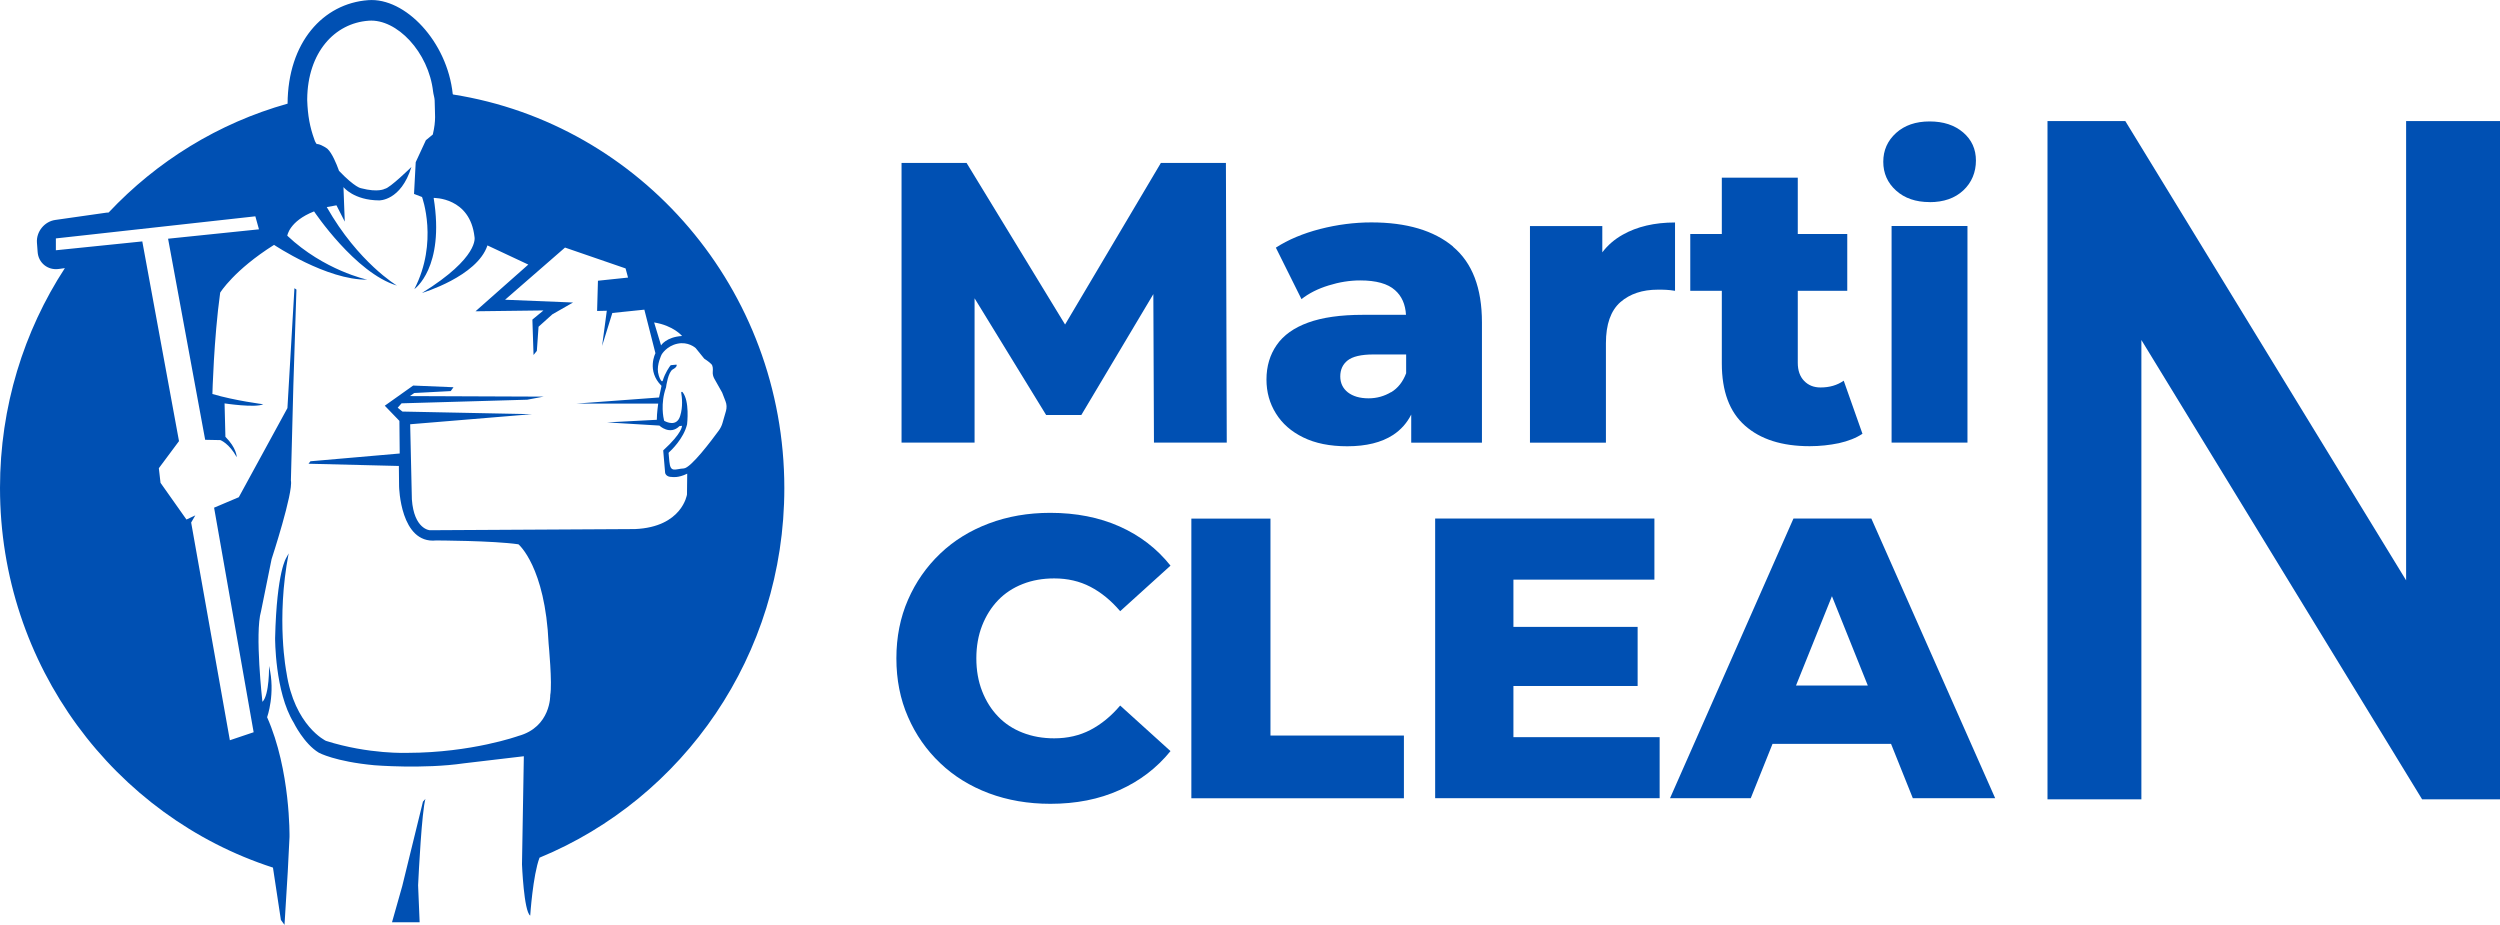
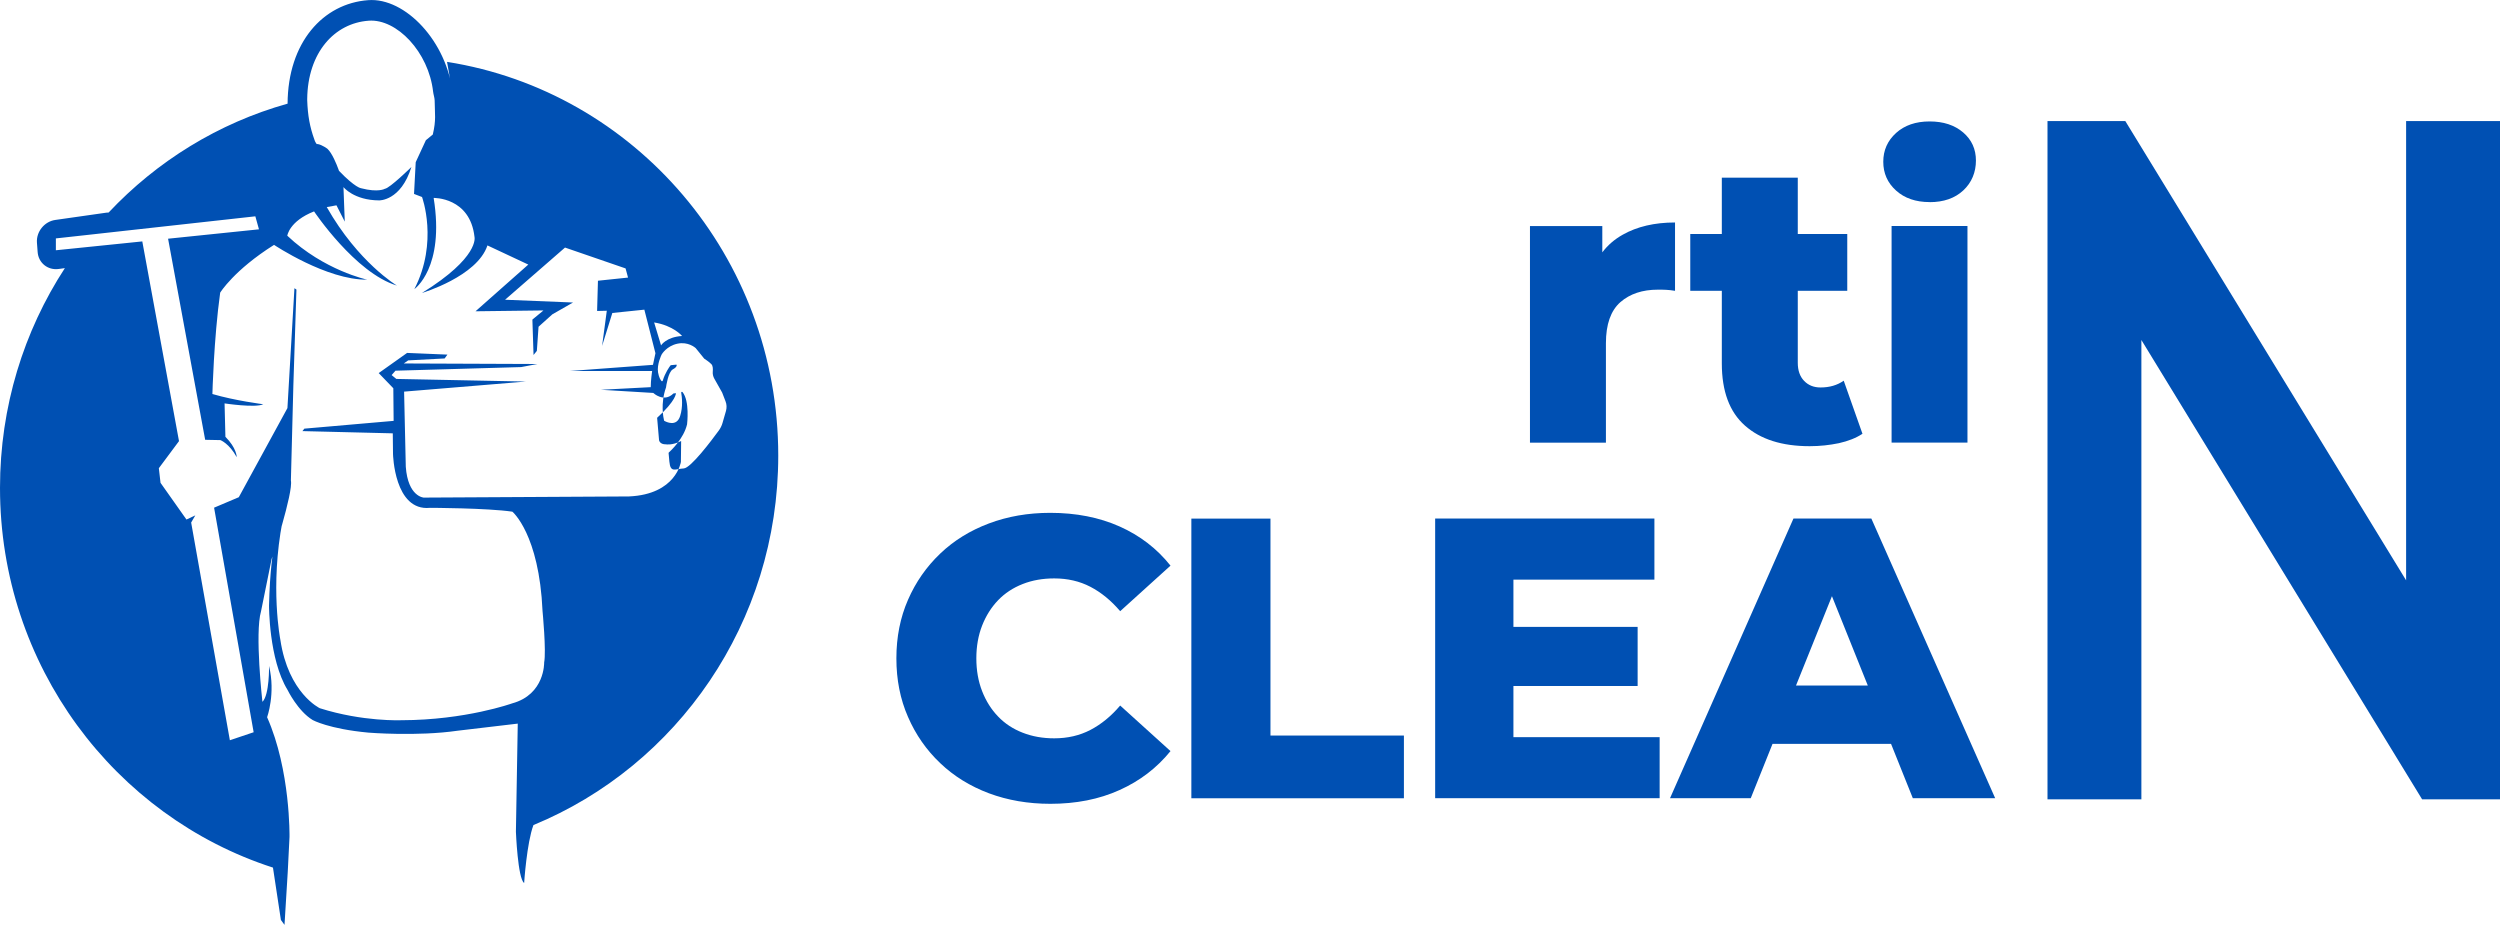
<svg xmlns="http://www.w3.org/2000/svg" id="Layer_2" viewBox="0 0 324.86 120.18">
  <defs>
    <style> .cls-1 { fill: #0050b3; } </style>
  </defs>
  <g id="Layer_1-2" data-name="Layer_1">
    <g>
      <g>
-         <path class="cls-1" d="M54.33,115.04l.2,4.8h-3.59l1.33-4.7,2.69-10.97.32-.36c-.47,1.72-.86,9.39-.95,11.24Z" />
-         <path class="cls-1" d="M58.83,12.22C58.12,5.41,52.66-.34,47.85.02c-5.86.43-10.44,5.48-10.48,13.45-8.99,2.52-16.99,7.48-23.26,14.15-.13,0-.26,0-.4.03l-6.52.93c-1.42.2-2.49,1.53-2.39,2.95l.09,1.21c.1,1.43,1.33,2.41,2.75,2.21l.79-.11C3.1,43.02,0,52.84,0,63.39c0,23.12,14.9,42.7,35.47,49.35l1.03,6.8.47.64.42-6.86.23-4.56s.15-8.65-2.91-15.56c0,0,1.12-3.09.25-6.66,0,0,.07,3.75-.86,4.66,0,0-1.01-8.92-.18-11.77l1.37-6.77s2.84-8.67,2.51-10.23l.32-12.33.4-12.47-.26-.18-.91,15.58-6.32,11.58-3.21,1.36,5.14,29.18-3.09,1.04-5.03-28.29.54-.93-1.15.54-3.37-4.77-.22-1.9,2.62-3.52-4.77-25.95-1.94.2-6.26.64-3.03.31v-1.54l4.36-.48,4.86-.54,16.7-1.85.47,1.69-11.81,1.22,4.82,26.13,1.98.04s1.15.43,2.12,2.22c0-.09-.03-1.2-1.47-2.65l-.11-4.34s3.99.61,5.03.11c0,0-3.7-.47-6.61-1.33,0,0,.18-7.18,1.01-13.17,0,0,1.79-2.93,7-6.21,0,0,6.86,4.59,12.1,4.52,0,0-5.59-1.19-10.38-5.71,0,0,.25-1.89,3.48-3.16,0,0,5.35,8,10.77,9.64,0,0-5.02-2.98-9.12-10.2l1.26-.23,1.08,2.12-.09-2.34-.08-2.15s1.33,1.71,4.63,1.73c0,0,2.83.09,4.2-4.34,0,0-2.84,2.78-3.45,2.83,0,0-.83.52-3.09-.07,0,0-.75-.05-2.87-2.26,0,0-.03-.09-.09-.25-.22-.59-.8-2.06-1.42-2.62,0,0-.68-.51-1.25-.61h-.14s-.24-.32-.3-.59c-.59-1.62-.86-3.12-.93-5.1,0-.05,0-.1,0-.16.06-6.03,3.53-9.86,7.99-10.18,3.65-.27,7.79,4.07,8.37,9.23.04.36.19.76.2,1.13.02,1.82.21,2.5-.24,4.43l-.9.74-1.32,2.85-.22,4.13,1.04.4s2.16,5.85-1,11.97c0,0,3.98-2.75,2.51-11.85,0,0,4.74-.11,5.31,5.08,0,0,.68,2.62-6.83,7.27,0,0,7.18-2.14,8.51-6.18l5.31,2.49-6.86,6.07,8.83-.11-1.44,1.19.15,4.6.43-.53.22-3.14,1.79-1.61,2.69-1.54-8.83-.36,7.79-6.78,7.87,2.71.32,1.19-3.91.41-.11,3.93,1.26-.03-.61,4.57,1.33-4.28,4.16-.43,1.44,5.66s-1.18,2.28.79,4.24l-.32,1.51-10.8.8h10.69s-.18,1.22-.18,2.1l-6.48.34,6.81.41s1.37,1.31,2.62.07l.32-.04s.1.88-2.44,3.2l.25,2.91s.08.56.9.54c0,0,.79.16,1.97-.43l-.03,2.71s-.61,4.22-6.75,4.49l-26.67.15s-2.05-.11-2.33-4.01l-.22-9.76,15.83-1.31-16.84-.34-.61-.5.5-.57,16.33-.47,2.12-.4-17.37-.07.57-.4,4.74-.25.36-.5-5.24-.22-3.69,2.62,1.9,1.97.04,4.24-11.6,1.01-.25.32,11.74.29.03,2.68s.15,7.48,4.81,7c0,0,7.43.02,10.7.5,0,0,3.48,2.89,3.92,12.92,0,0,.5,5.19.21,6.68,0,0,.11,4.15-4.16,5.31,0,0-6.03,2.17-14.36,2.19,0,0-5.03.22-10.63-1.56,0,0-4.09-1.92-5.13-8.9,0,0-1.37-6.86.29-15.46l-.29.54s-1.26,1.69-1.47,10.46c0,0-.04,6.99,2.41,10.99,0,0,1.33,2.74,3.27,3.91,0,0,2.08,1.15,7.22,1.63,0,0,6.35.52,11.63-.25l7.79-.92-.24,14.05s.24,6.1,1.07,6.66c0,0,.34-5.24,1.21-7.53,18.65-7.68,31.81-26.28,31.81-48.01,0-25.87-18.65-47.31-43.04-51.16ZM85,41.9c2.53.41,3.63,1.76,3.63,1.76-2.07.13-2.73,1.22-2.73,1.22l-.9-2.98ZM93.89,54.95c-.1.36-.27.7-.49,1-.95,1.3-3.64,4.88-4.55,4.92-1.12.06-1.73.62-1.87-.89l-.1-1.1s0-.06.03-.08c.27-.24,1.93-1.8,2.37-3.66h0c.01-.11.36-3.03-.59-4.19-.07-.08-.19-.02-.17.08.1.57.24,1.84-.14,3.03-.46,1.46-1.82.76-2.05.63-.02-.01-.04-.03-.04-.06-.07-.28-.5-2.17.26-4.3,0,0,0,0,0-.01.01-.11.27-2,.89-2.33.64-.34.47-.61.47-.61l-.71.07s-.05.01-.07.03c-.13.17-.71.97-1.01,1.99-.02.07-.11.09-.16.04-.13-.14-.33-.45-.45-1.12-.17-1.04.45-2.3.47-2.33.02-.03.64-1.1,2.05-1.4,1.39-.3,2.31.52,2.37.57h0s1.1,1.36,1.1,1.36c0,0,.01.01.02.02.08.06.59.37.92.71.21.22.21.64.18.97-.03.32.05.64.2.91l1.02,1.81s0,0,0,0l.44,1.14c.16.4.17.83.06,1.24l-.45,1.56Z" />
+         <path class="cls-1" d="M58.83,12.22C58.12,5.41,52.66-.34,47.85.02c-5.86.43-10.44,5.48-10.48,13.45-8.99,2.52-16.99,7.48-23.26,14.15-.13,0-.26,0-.4.03l-6.52.93c-1.42.2-2.49,1.53-2.39,2.95l.09,1.21c.1,1.43,1.33,2.41,2.75,2.21l.79-.11C3.1,43.02,0,52.84,0,63.39c0,23.12,14.9,42.7,35.47,49.35l1.03,6.8.47.64.42-6.86.23-4.56s.15-8.65-2.91-15.56c0,0,1.12-3.09.25-6.66,0,0,.07,3.75-.86,4.66,0,0-1.01-8.92-.18-11.77l1.37-6.77s2.84-8.67,2.51-10.23l.32-12.33.4-12.47-.26-.18-.91,15.58-6.32,11.58-3.21,1.36,5.14,29.18-3.09,1.04-5.03-28.29.54-.93-1.15.54-3.37-4.77-.22-1.9,2.62-3.52-4.77-25.95-1.94.2-6.26.64-3.03.31v-1.54l4.36-.48,4.86-.54,16.7-1.85.47,1.69-11.81,1.22,4.82,26.13,1.98.04s1.15.43,2.12,2.22c0-.09-.03-1.2-1.47-2.65l-.11-4.34s3.99.61,5.03.11c0,0-3.7-.47-6.61-1.33,0,0,.18-7.18,1.01-13.17,0,0,1.79-2.93,7-6.21,0,0,6.86,4.59,12.1,4.52,0,0-5.59-1.19-10.38-5.71,0,0,.25-1.89,3.48-3.16,0,0,5.35,8,10.77,9.64,0,0-5.02-2.98-9.12-10.2l1.26-.23,1.08,2.12-.09-2.34-.08-2.15s1.33,1.71,4.63,1.73c0,0,2.83.09,4.2-4.34,0,0-2.84,2.78-3.45,2.83,0,0-.83.52-3.09-.07,0,0-.75-.05-2.87-2.26,0,0-.03-.09-.09-.25-.22-.59-.8-2.06-1.42-2.62,0,0-.68-.51-1.25-.61h-.14s-.24-.32-.3-.59c-.59-1.62-.86-3.12-.93-5.1,0-.05,0-.1,0-.16.06-6.03,3.53-9.86,7.99-10.18,3.65-.27,7.79,4.07,8.37,9.23.04.36.19.76.2,1.13.02,1.82.21,2.5-.24,4.43l-.9.74-1.32,2.85-.22,4.13,1.04.4s2.16,5.85-1,11.97c0,0,3.98-2.75,2.51-11.85,0,0,4.74-.11,5.31,5.08,0,0,.68,2.62-6.83,7.27,0,0,7.18-2.14,8.51-6.18l5.31,2.49-6.86,6.07,8.83-.11-1.44,1.19.15,4.6.43-.53.22-3.14,1.79-1.61,2.69-1.54-8.83-.36,7.79-6.78,7.87,2.71.32,1.19-3.91.41-.11,3.93,1.26-.03-.61,4.57,1.33-4.28,4.16-.43,1.44,5.66l-.32,1.51-10.8.8h10.69s-.18,1.22-.18,2.1l-6.48.34,6.81.41s1.37,1.31,2.62.07l.32-.04s.1.88-2.44,3.2l.25,2.91s.08.56.9.54c0,0,.79.16,1.97-.43l-.03,2.71s-.61,4.22-6.75,4.49l-26.67.15s-2.05-.11-2.33-4.01l-.22-9.76,15.83-1.31-16.84-.34-.61-.5.5-.57,16.33-.47,2.12-.4-17.37-.07.57-.4,4.74-.25.36-.5-5.24-.22-3.69,2.62,1.9,1.97.04,4.24-11.6,1.01-.25.32,11.74.29.03,2.68s.15,7.48,4.81,7c0,0,7.43.02,10.7.5,0,0,3.48,2.89,3.92,12.92,0,0,.5,5.19.21,6.68,0,0,.11,4.15-4.16,5.31,0,0-6.03,2.17-14.36,2.19,0,0-5.03.22-10.63-1.56,0,0-4.09-1.92-5.13-8.9,0,0-1.37-6.86.29-15.46l-.29.54s-1.26,1.69-1.47,10.46c0,0-.04,6.99,2.41,10.99,0,0,1.33,2.74,3.27,3.91,0,0,2.08,1.15,7.22,1.63,0,0,6.35.52,11.63-.25l7.79-.92-.24,14.05s.24,6.1,1.07,6.66c0,0,.34-5.24,1.21-7.53,18.65-7.68,31.81-26.28,31.81-48.01,0-25.87-18.65-47.31-43.04-51.16ZM85,41.9c2.53.41,3.63,1.76,3.63,1.76-2.07.13-2.73,1.22-2.73,1.22l-.9-2.98ZM93.89,54.95c-.1.36-.27.7-.49,1-.95,1.3-3.64,4.88-4.55,4.92-1.12.06-1.73.62-1.87-.89l-.1-1.1s0-.06.03-.08c.27-.24,1.93-1.8,2.37-3.66h0c.01-.11.36-3.03-.59-4.19-.07-.08-.19-.02-.17.08.1.57.24,1.84-.14,3.03-.46,1.46-1.82.76-2.05.63-.02-.01-.04-.03-.04-.06-.07-.28-.5-2.17.26-4.3,0,0,0,0,0-.01.01-.11.27-2,.89-2.33.64-.34.47-.61.47-.61l-.71.07s-.05.01-.07.03c-.13.17-.71.97-1.01,1.99-.02.07-.11.09-.16.04-.13-.14-.33-.45-.45-1.12-.17-1.04.45-2.3.47-2.33.02-.03.64-1.1,2.05-1.4,1.39-.3,2.31.52,2.37.57h0s1.1,1.36,1.1,1.36c0,0,.01.01.02.02.08.06.59.37.92.71.21.22.21.64.18.97-.03.32.05.64.2.91l1.02,1.81s0,0,0,0l.44,1.14c.16.4.17.83.06,1.24l-.45,1.56Z" />
      </g>
      <g>
        <g>
-           <polygon class="cls-1" points="159.41 57.51 149.95 57.51 149.87 38.22 140.51 53.93 135.94 53.93 126.64 38.76 126.64 57.51 117.15 57.51 117.15 21.17 125.6 21.17 138.4 42.17 150.85 21.17 159.3 21.17 159.41 57.51" />
-           <path class="cls-1" d="M188.83,32.05c-2.51-2.1-6.05-3.15-10.63-3.15-2.21,0-4.44.29-6.67.86-2.23.58-4.15,1.39-5.74,2.42l3.33,6.69c.96-.76,2.15-1.36,3.53-1.78,1.37-.43,2.75-.65,4.1-.65,2.07,0,3.59.42,4.53,1.27.87.77,1.34,1.83,1.42,3.2h-5.6c-2.91,0-5.28.34-7.12,1.01s-3.2,1.64-4.08,2.91-1.33,2.76-1.33,4.49c0,1.63.41,3.1,1.23,4.41.81,1.31,1.99,2.35,3.55,3.11,1.57.77,3.46,1.15,5.72,1.15,2.46,0,4.44-.49,5.95-1.47,1.01-.66,1.81-1.56,2.36-2.65v3.65h9.19v-15.62c0-4.47-1.25-7.74-3.76-9.84ZM180.77,50.95c-.88.53-1.86.81-2.93.81-1.15,0-2.04-.27-2.7-.78-.65-.52-.98-1.21-.98-2.07s.31-1.56.95-2.07,1.76-.78,3.35-.78h4.26v2.44c-.42,1.11-1.06,1.93-1.95,2.47Z" />
          <path class="cls-1" d="M217.66,28.9v8.89c-.45-.07-.84-.12-1.17-.13-.33-.02-.69-.02-1.06-.02-2.01,0-3.63.54-4.88,1.63-1.24,1.1-1.87,2.87-1.87,5.33v12.92h-9.87v-28.14h9.4v3.41c.71-.94,1.6-1.7,2.65-2.29,1.87-1.06,4.14-1.59,6.8-1.59Z" />
          <path class="cls-1" d="M242.01,56.37c-.83.55-1.86.95-3.06,1.22-1.21.25-2.47.39-3.79.39-3.61,0-6.4-.89-8.42-2.68-2-1.77-3-4.46-3-8.07v-9.44h-4.1v-7.38h4.1v-7.32h9.87v7.32h6.43v7.38h-6.43v9.35c0,1,.27,1.78.82,2.35.55.58,1.27.86,2.13.86,1.18,0,2.18-.29,3.02-.88l2.44,6.91Z" />
          <path class="cls-1" d="M250.74,26.26c-1.8,0-3.25-.5-4.36-1.5-1.11-1-1.66-2.25-1.66-3.74s.55-2.73,1.66-3.74c1.11-1,2.56-1.5,4.36-1.5s3.25.48,4.36,1.43c1.11.95,1.66,2.17,1.66,3.66s-.54,2.85-1.64,3.87c-1.09,1.02-2.55,1.53-4.39,1.53ZM245.8,57.51v-28.14h9.86v28.14h-9.86Z" />
        </g>
        <g>
          <path class="cls-1" d="M136.47,104.45c-2.87,0-5.53-.46-7.97-1.37-2.44-.92-4.55-2.22-6.33-3.92-1.78-1.69-3.18-3.69-4.18-6-1.01-2.3-1.51-4.84-1.51-7.61s.5-5.3,1.51-7.61c1-2.3,2.4-4.3,4.18-6,1.78-1.7,3.89-3,6.33-3.92,2.44-.92,5.1-1.38,7.97-1.38,3.36,0,6.36.59,9.01,1.77,2.65,1.18,4.85,2.87,6.62,5.09l-6.54,5.92c-1.18-1.39-2.47-2.44-3.87-3.17-1.4-.73-2.97-1.09-4.7-1.09-1.49,0-2.86.24-4.1.73-1.25.49-2.31,1.19-3.19,2.1-.88.92-1.58,2.02-2.08,3.3-.5,1.28-.75,2.7-.75,4.26s.25,2.98.75,4.26c.5,1.28,1.19,2.38,2.08,3.3.88.92,1.95,1.62,3.19,2.1,1.25.49,2.61.73,4.1.73,1.73,0,3.3-.36,4.7-1.09,1.4-.73,2.69-1.78,3.87-3.17l6.54,5.92c-1.77,2.18-3.97,3.87-6.62,5.06-2.65,1.2-5.65,1.79-9.01,1.79Z" />
          <path class="cls-1" d="M154.81,103.73v-36.34h10.28v28.19h17.34v8.15h-27.62Z" />
          <polygon class="cls-1" points="215.66 95.79 215.66 103.72 186.49 103.72 186.49 67.38 214.98 67.38 214.98 75.32 196.66 75.32 196.66 81.46 212.8 81.46 212.8 89.14 196.66 89.14 196.66 95.79 215.66 95.79" />
          <path class="cls-1" d="M243.18,67.38h-10.13l-16.04,36.34h10.49l2.83-7.06h15.4l2.83,7.06h10.7l-16.09-36.34ZM233.38,89.08l4.67-11.61,4.66,11.61h-9.32Z" />
        </g>
        <polygon class="cls-1" points="324.86 15.73 324.86 103.87 314.74 103.87 278.26 44.18 278.26 103.87 266.06 103.87 266.06 15.73 276.17 15.73 312.66 75.41 312.66 15.73 324.86 15.73" />
      </g>
    </g>
  </g>
</svg>